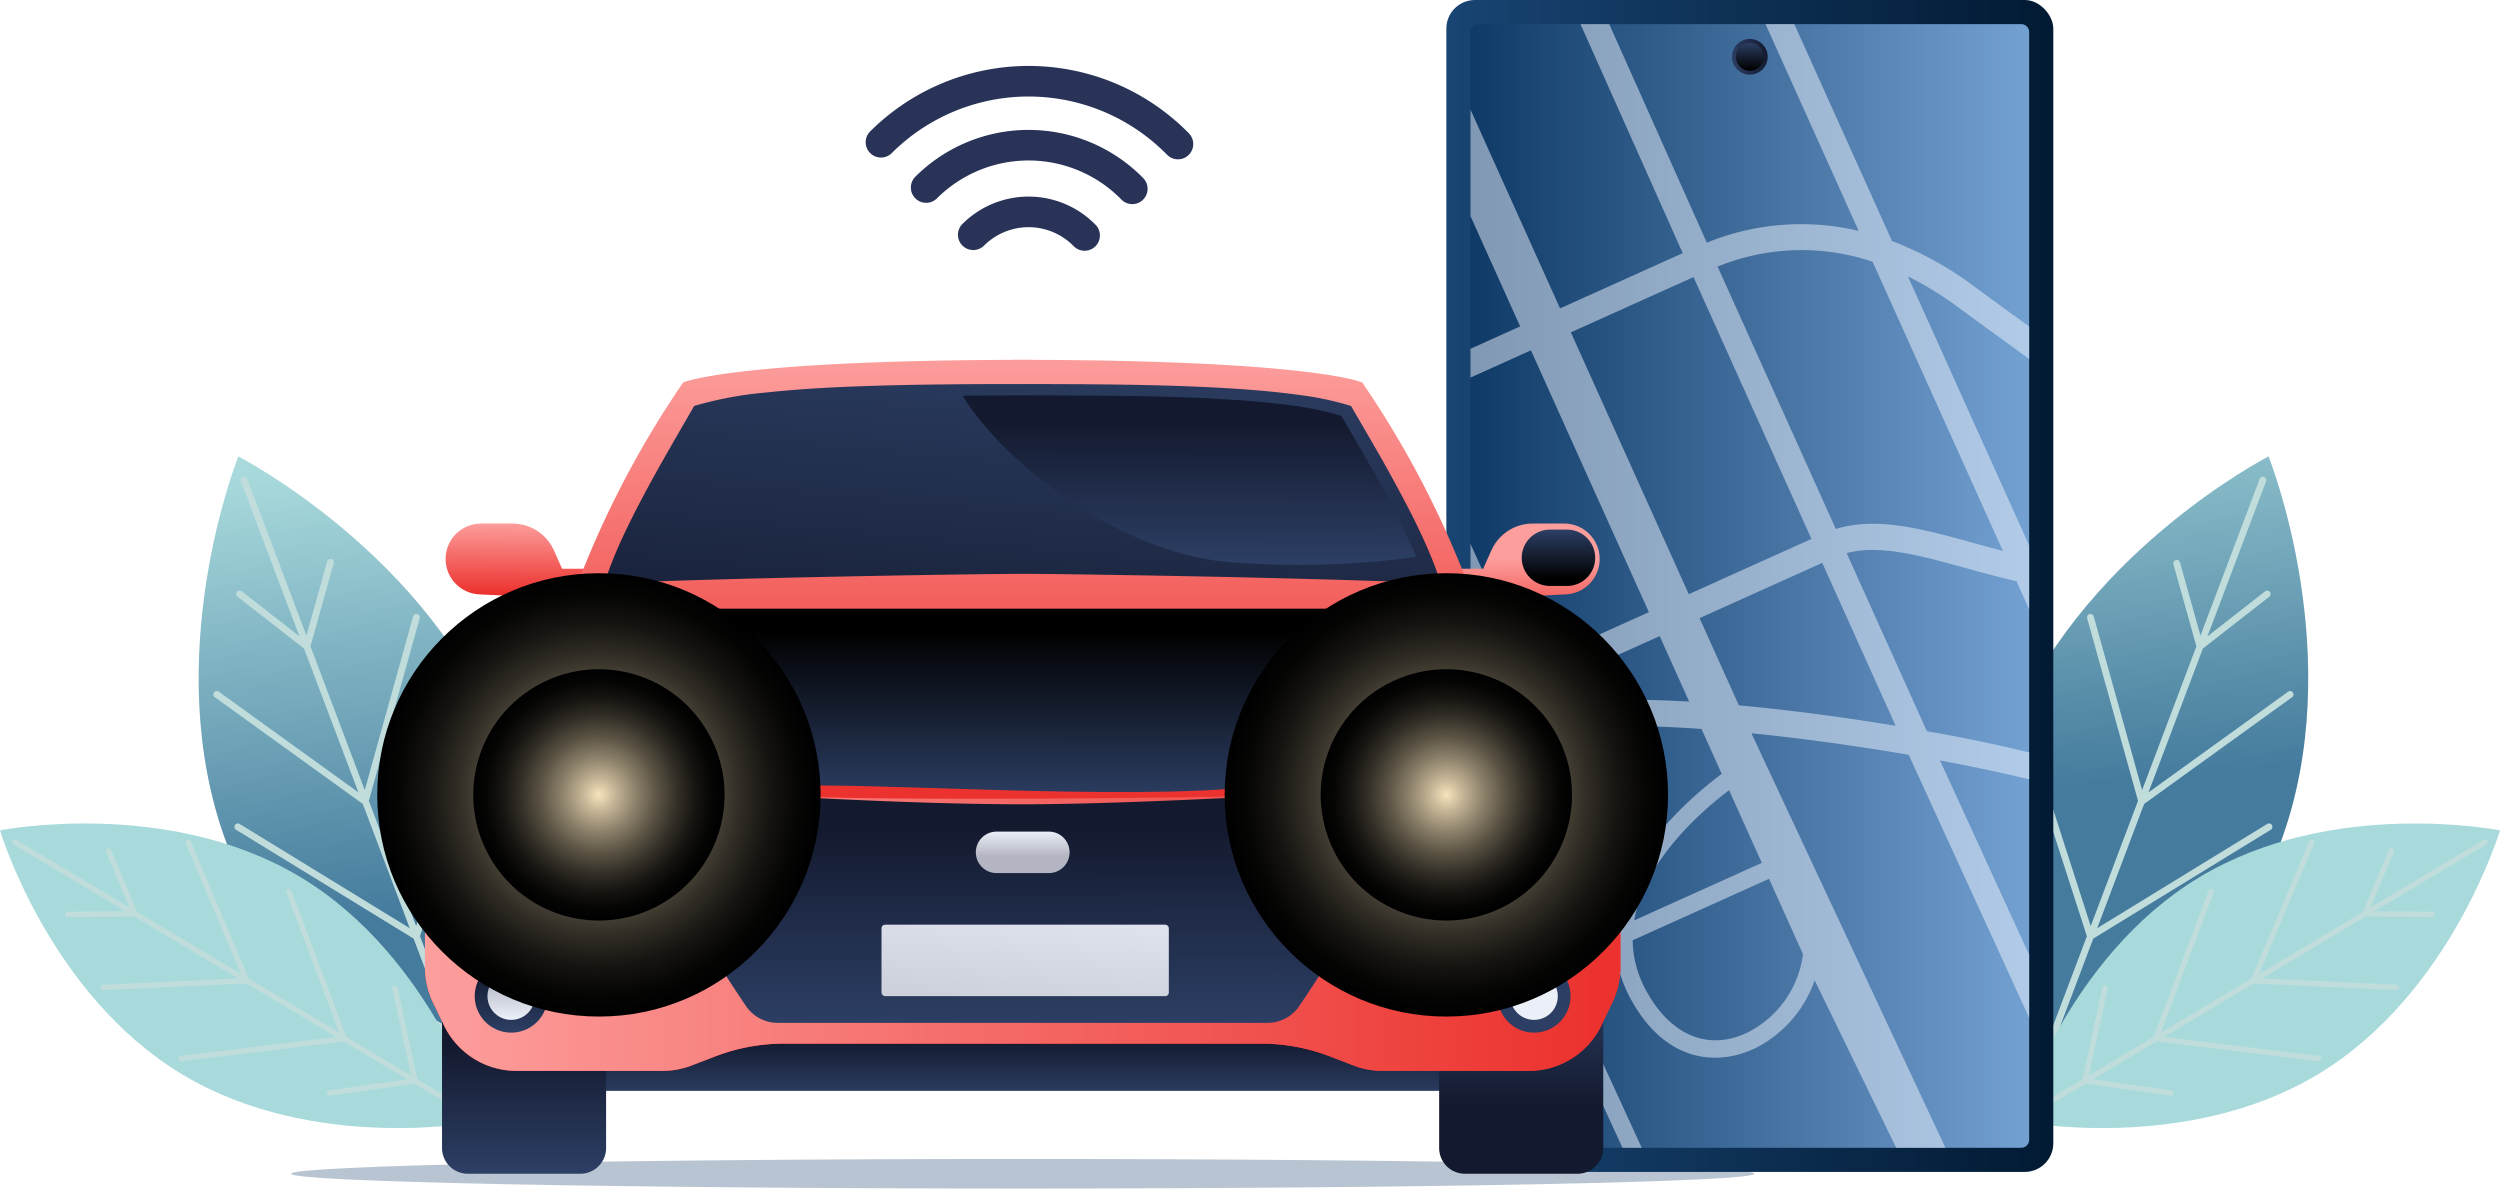
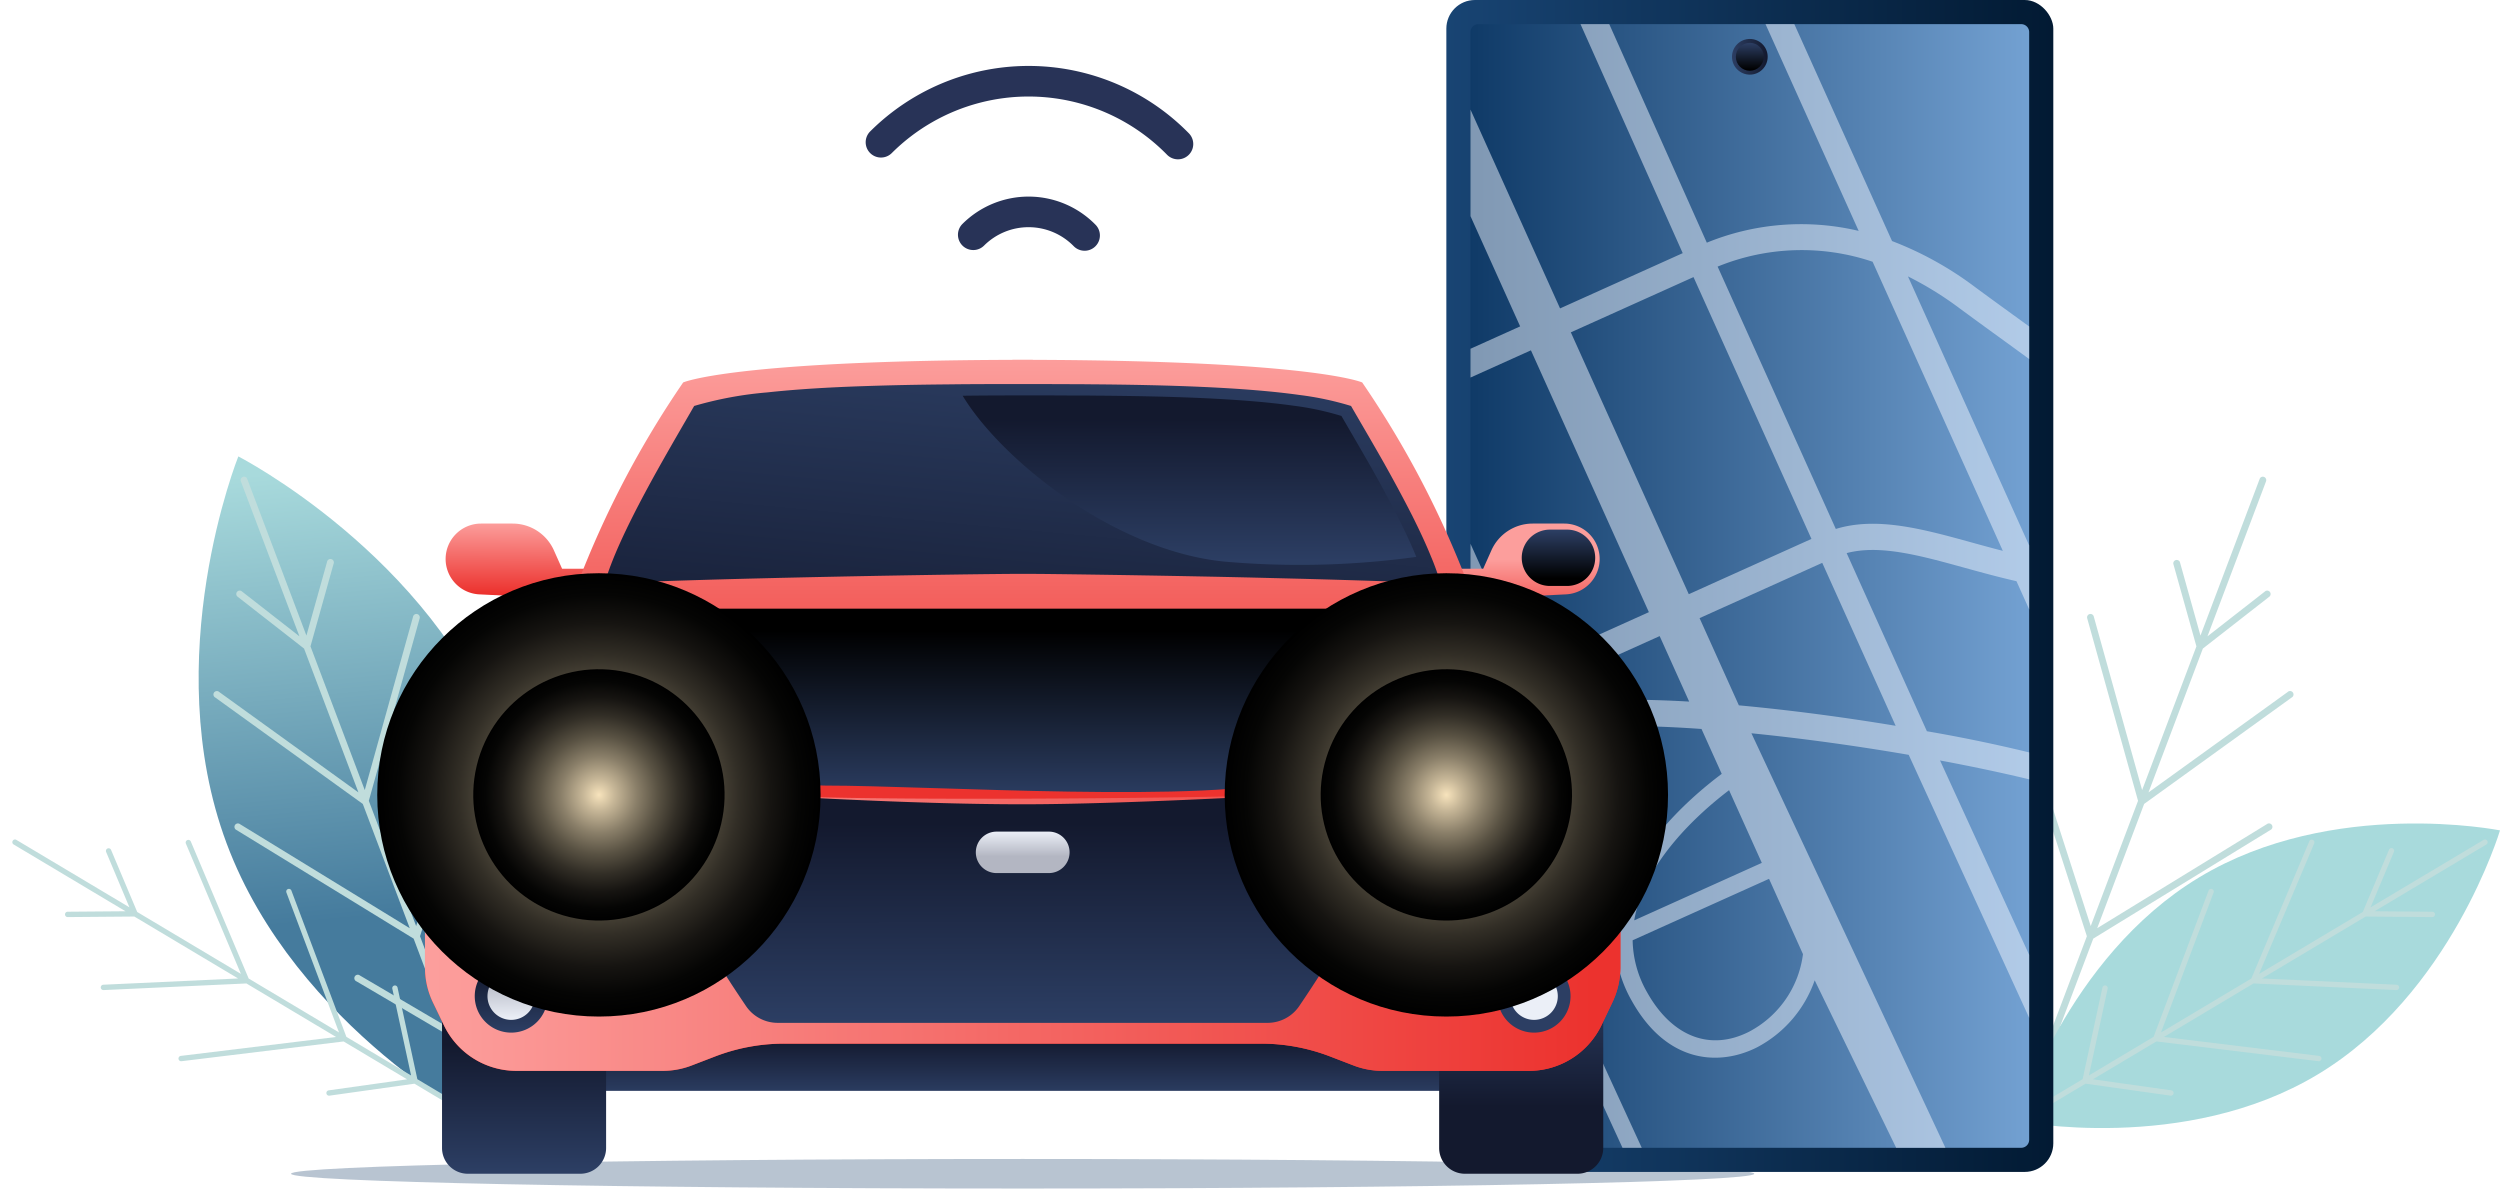
<svg xmlns="http://www.w3.org/2000/svg" xmlns:xlink="http://www.w3.org/1999/xlink" width="363.268" height="172.7" viewBox="0 0 363.268 172.7">
  <defs>
    <linearGradient id="linear-gradient" x1="0.476" y1="0.006" x2="0.509" y2="0.682" gradientUnits="objectBoundingBox">
      <stop offset="0" stop-color="#a8dadc" />
      <stop offset="1" stop-color="#457b9d" />
    </linearGradient>
    <linearGradient id="linear-gradient-2" x1="16.887" y1="13.545" x2="16.887" y2="15.427" xlink:href="#linear-gradient" />
    <linearGradient id="linear-gradient-3" x1="-3.648" y1="0.006" x2="-3.616" y2="0.682" xlink:href="#linear-gradient" />
    <linearGradient id="linear-gradient-4" x1="14.01" y1="13.647" x2="14.01" y2="15.528" xlink:href="#linear-gradient" />
    <linearGradient id="linear-gradient-5" y1="0.5" x2="1" y2="0.5" gradientUnits="objectBoundingBox">
      <stop offset="0" stop-color="#184473" />
      <stop offset="1" stop-color="#021a33" />
    </linearGradient>
    <linearGradient id="linear-gradient-6" x1="0.5" x2="0.5" y2="1" gradientUnits="objectBoundingBox">
      <stop offset="0" stop-color="#73a1d2" />
      <stop offset="1" stop-color="#0f3a67" />
    </linearGradient>
    <clipPath id="clip-path">
      <path id="Rectangle_7" data-name="Rectangle 7" d="M1.157,0H162.116a1.157,1.157,0,0,1,1.157,1.157V80.021a1.158,1.158,0,0,1-1.158,1.158H1.157A1.157,1.157,0,0,1,0,80.022V1.157A1.157,1.157,0,0,1,1.157,0Z" transform="translate(81.179) rotate(90)" fill="rgba(237,244,252,0.51)" />
    </clipPath>
    <linearGradient id="linear-gradient-7" y1="0.5" x2="1" y2="0.5" gradientUnits="objectBoundingBox">
      <stop offset="0" stop-color="#2c3e63" />
      <stop offset="1" stop-color="#13192e" />
    </linearGradient>
    <linearGradient id="linear-gradient-8" x1="0.5" y1="0.007" x2="0.5" y2="0.972" gradientUnits="objectBoundingBox">
      <stop offset="0" stop-color="#2c3e63" />
      <stop offset="1" />
    </linearGradient>
    <linearGradient id="linear-gradient-9" x1="0.5" y1="1.038" x2="0.5" y2="0.47" xlink:href="#linear-gradient-7" />
    <linearGradient id="linear-gradient-10" x1="0.5" y1="0.982" x2="0.5" y2="0.342" xlink:href="#linear-gradient-7" />
    <linearGradient id="linear-gradient-11" x1="-36.824" y1="0.982" x2="-36.824" y2="0.342" xlink:href="#linear-gradient-7" />
    <linearGradient id="linear-gradient-12" x1="0.507" y1="-0.008" x2="0.495" y2="0.929" gradientUnits="objectBoundingBox">
      <stop offset="0" stop-color="#fc9e9c" />
      <stop offset="1" stop-color="#ec322e" />
    </linearGradient>
    <linearGradient id="linear-gradient-13" x1="-37.17" y1="-0.008" x2="-37.182" y2="0.929" xlink:href="#linear-gradient-12" />
    <linearGradient id="linear-gradient-14" x1="0.5" y1="-0.003" x2="0.5" y2="0.601" xlink:href="#linear-gradient-12" />
    <linearGradient id="linear-gradient-15" x1="0.006" y1="0.5" x2="0.979" y2="0.5" xlink:href="#linear-gradient-12" />
    <linearGradient id="linear-gradient-16" x1="0.822" y1="-0.129" x2="0.152" y2="1.577" xlink:href="#linear-gradient-7" />
    <linearGradient id="linear-gradient-17" x1="0.502" y1="0.992" x2="0.499" y2="0.126" xlink:href="#linear-gradient-7" />
    <linearGradient id="linear-gradient-18" x1="0.505" y1="0.981" x2="0.496" y2="0.135" xlink:href="#linear-gradient-7" />
    <linearGradient id="linear-gradient-19" x1="0.505" y1="0.981" x2="0.496" y2="0.135" gradientUnits="objectBoundingBox">
      <stop offset="0" stop-color="#ebeff7" />
      <stop offset="1" stop-color="#b3b6c2" />
    </linearGradient>
    <linearGradient id="linear-gradient-20" x1="-83.668" y1="0.981" x2="-83.677" y2="0.135" xlink:href="#linear-gradient-7" />
    <linearGradient id="linear-gradient-21" x1="-128.96" y1="0.981" x2="-128.969" y2="0.135" xlink:href="#linear-gradient-19" />
    <linearGradient id="linear-gradient-22" x1="0.502" y1="0.983" x2="0.498" y2="0.129" xlink:href="#linear-gradient-19" />
    <radialGradient id="radial-gradient" cx="0.5" cy="0.5" r="0.5" gradientTransform="translate(0)" xlink:href="#linear-gradient-19" />
    <radialGradient id="radial-gradient-2" cx="0.5" cy="0.5" r="0.5" xlink:href="#linear-gradient-19" />
    <linearGradient id="linear-gradient-23" x1="-21.155" y1="0.983" x2="-21.159" y2="0.129" xlink:href="#linear-gradient-19" />
    <radialGradient id="radial-gradient-3" cx="0.5" cy="0.5" r="0.5" gradientTransform="matrix(-1, 0, 0, 1, -169.464, 0)" xlink:href="#linear-gradient-19" />
    <radialGradient id="radial-gradient-4" cx="0.5" cy="0.5" r="0.5" gradientTransform="matrix(-1, 0, 0, 1, -197.776, 0)" xlink:href="#linear-gradient-19" />
    <linearGradient id="linear-gradient-24" x1="1.073" y1="-0.828" x2="-0.432" y2="2.661" xlink:href="#linear-gradient-19" />
    <linearGradient id="linear-gradient-25" x1="0.5" y1="-0.003" x2="0.5" y2="0.601" xlink:href="#linear-gradient-19" />
    <linearGradient id="linear-gradient-26" x1="0.498" y1="0.975" x2="0.501" y2="0.14" xlink:href="#linear-gradient-7" />
    <linearGradient id="linear-gradient-27" x1="0.499" y1="0.976" x2="0.501" y2="0.113" xlink:href="#linear-gradient-8" />
    <linearGradient id="linear-gradient-28" x1="0.5" y1="0.019" x2="0.5" y2="0.865" xlink:href="#linear-gradient-8" />
    <radialGradient id="radial-gradient-5" cx="0.5" cy="0.5" r="0.5" gradientUnits="objectBoundingBox">
      <stop offset="0" stop-color="#f7e3bc" />
      <stop offset="0.128" stop-color="#c6b697" />
      <stop offset="0.304" stop-color="#8a7f69" />
      <stop offset="0.473" stop-color="#595243" />
      <stop offset="0.632" stop-color="#322e26" />
      <stop offset="0.777" stop-color="#161411" />
      <stop offset="0.904" stop-color="#050504" />
      <stop offset="1" />
    </radialGradient>
    <radialGradient id="radial-gradient-6" cx="0.5" cy="0.5" r="0.5" gradientTransform="translate(0.871 -0.102) rotate(76.626)" xlink:href="#radial-gradient-5" />
    <radialGradient id="radial-gradient-8" cx="0.5" cy="0.5" r="0.5" gradientTransform="translate(0.227 -0.152) rotate(22.276)" xlink:href="#radial-gradient-5" />
  </defs>
  <g id="transportation" transform="translate(-338.572 -185.784)">
    <g id="Group_12" data-name="Group 12" transform="translate(347.023 243.104)">
      <g id="Group_8" data-name="Group 8" transform="translate(20.41 9)">
        <path id="Path_7" data-name="Path 7" d="M410.972,269.063c10.061,26.95-1.7,56.234-1.7,56.234s-28.077-14.41-38.138-41.36,1.7-56.235,1.7-56.235S400.909,242.112,410.972,269.063Z" transform="translate(-367.063 -227.702)" fill="url(#linear-gradient)" />
        <path id="Path_8" data-name="Path 8" d="M408.075,269.907a.495.495,0,1,0-.941-.3l-8.48,26.313-6.876-18.195,7.383-26.506a.495.495,0,1,0-.953-.265l-7.021,25.207L383.3,255.275l3.356-11.987a.5.5,0,1,0-.953-.267l-2.993,10.69-8.6-22.764a.483.483,0,0,0-.639-.289.5.5,0,0,0-.289.639l8.511,22.522-8.423-6.576a.5.5,0,0,0-.61.781l9.707,7.578,7.9,20.9-20.216-14.583a.5.5,0,1,0-.58.8l21.432,15.46,6.823,18.057L373.07,281.123a.5.5,0,1,0-.517.845l25.734,15.781,4.831,12.781-12.633-7.425a.5.5,0,1,0-.5.854l13.695,8.05,3.866,10.231a.5.5,0,0,0,.623.294l.016-.005a.5.5,0,0,0,.288-.639L404.617,311.7l7.666-15.539a.495.495,0,1,0-.888-.436l-7.257,14.707L399.215,297.4Z" transform="translate(-367.046 -227.679)" fill="#c0dddc" style="mix-blend-mode: multiply;isolation: isolate" />
      </g>
      <g id="Group_9" data-name="Group 9" transform="translate(-8.451 62.338)">
-         <path id="Path_9" data-name="Path 9" d="M362.721,282.46c19.367,11.667,26.444,35.441,26.444,35.441s-24.324,4.857-43.692-6.811-26.445-35.441-26.445-35.441S343.353,270.792,362.721,282.46Z" transform="translate(-319.029 -274.647)" fill="url(#linear-gradient-2)" />
        <path id="Path_10" data-name="Path 10" d="M361.846,285.011a.389.389,0,0,0-.729.273l7.646,20.339-13.127-7.836-8.414-19.923a.389.389,0,0,0-.717.3l8,18.946-15.064-8.993-3.8-9.019a.389.389,0,1,0-.718.3l3.384,8.043-16.423-9.8a.378.378,0,0,0-.535.135.39.39,0,0,0,.135.534l16.249,9.7-8.4.07a.389.389,0,1,0,.006.779l9.678-.081,15.076,9-19.572.908a.39.39,0,1,0,.036.779l20.748-.962,13.027,7.776-22.556,2.748a.389.389,0,1,0,.1.773l23.553-2.869,9.221,5.5-11.4,1.606a.39.39,0,0,0,.108.772l12.363-1.741,7.381,4.407a.389.389,0,0,0,.527-.124l.007-.011a.389.389,0,0,0-.134-.534l-7.356-4.391-2.878-13.311a.389.389,0,1,0-.76.166l2.724,12.6-9.4-5.61Z" transform="translate(-319.501 -275.257)" fill="#c0dddc" style="mix-blend-mode: multiply;isolation: isolate" />
      </g>
      <g id="Group_10" data-name="Group 10" transform="translate(278.977 9)">
-         <path id="Path_11" data-name="Path 11" d="M574.107,269.063c-10.061,26.95,1.7,56.234,1.7,56.234s28.076-14.41,38.138-41.36-1.7-56.235-1.7-56.235S584.169,242.112,574.107,269.063Z" transform="translate(-570.037 -227.702)" fill="url(#linear-gradient-3)" />
        <path id="Path_12" data-name="Path 12" d="M576.965,269.907a.5.5,0,0,1,.942-.3l8.479,26.313,6.875-18.195-7.383-26.506a.495.495,0,1,1,.953-.265l7.022,25.207,7.89-20.882-3.356-11.987a.5.5,0,0,1,.954-.267l2.992,10.69,8.6-22.764a.482.482,0,0,1,.638-.289.5.5,0,0,1,.289.639l-8.511,22.522,8.423-6.576a.5.5,0,0,1,.61.781L602.68,255.6l-7.9,20.9L615,261.915a.5.5,0,1,1,.581.8l-21.432,15.46-6.823,18.057,24.647-15.113a.5.5,0,1,1,.517.845l-25.735,15.781-4.83,12.781,12.632-7.425a.5.5,0,0,1,.5.854l-13.695,8.05L577.5,322.239a.5.5,0,0,1-.623.294l-.015-.005a.5.5,0,0,1-.289-.639l3.853-10.194-7.667-15.539a.5.5,0,1,1,.889-.436l7.256,14.707,4.922-13.025Z" transform="translate(-570.016 -227.679)" fill="#c0dddc" style="mix-blend-mode: multiply;isolation: isolate" />
      </g>
      <g id="Group_11" data-name="Group 11" transform="translate(284.681 62.339)">
        <path id="Path_13" data-name="Path 13" d="M603.581,282.46c-19.368,11.667-26.445,35.44-26.445,35.44s24.324,4.857,43.691-6.811,26.445-35.44,26.445-35.44S622.947,270.792,603.581,282.46Z" transform="translate(-577.136 -274.647)" fill="url(#linear-gradient-4)" />
        <path id="Path_14" data-name="Path 14" d="M605.439,285.011a.389.389,0,0,1,.729.273l-7.646,20.339,13.126-7.836,8.415-19.923a.389.389,0,1,1,.716.3l-8,18.945,15.064-8.993,3.8-9.018a.39.39,0,1,1,.718.3l-3.385,8.043,16.423-9.8a.378.378,0,0,1,.534.135.39.39,0,0,1-.135.534l-16.248,9.7,8.4.07a.389.389,0,1,1-.007.779l-9.678-.081-15.076,9,19.572.908a.39.39,0,0,1-.036.779L611.97,298.5l-13.027,7.776,22.556,2.748a.389.389,0,0,1-.094.773l-23.553-2.869-9.22,5.5,11.4,1.606a.39.39,0,0,1-.108.772l-12.364-1.741-7.381,4.407a.389.389,0,0,1-.527-.124l-.007-.011a.39.39,0,0,1,.135-.534l7.355-4.391,2.878-13.311a.389.389,0,1,1,.76.166l-2.724,12.6,9.4-5.61Z" transform="translate(-577.647 -275.257)" fill="#c0dddc" style="mix-blend-mode: multiply;isolation: isolate" />
      </g>
    </g>
    <path id="Path_15" data-name="Path 15" d="M584.527,331.948c0,1.186-47.6,2.147-106.31,2.147s-106.31-.961-106.31-2.147,47.6-2.148,106.31-2.148S584.527,330.761,584.527,331.948Z" transform="translate(8.955 24.39)" fill="#b8c4d1" />
    <g id="Group_18" data-name="Group 18" transform="translate(548.737 185.784)">
      <rect id="Rectangle_5" data-name="Rectangle 5" width="88.195" height="170.289" rx="4.157" fill="url(#linear-gradient-5)" />
      <g id="Group_15" data-name="Group 15" transform="translate(3.508 3.508)">
        <path id="Rectangle_6" data-name="Rectangle 6" d="M1.157,0H162.116a1.157,1.157,0,0,1,1.157,1.157V80.021a1.158,1.158,0,0,1-1.158,1.158H1.157A1.157,1.157,0,0,1,0,80.022V1.157A1.157,1.157,0,0,1,1.157,0Z" transform="translate(81.179) rotate(90)" fill="url(#linear-gradient-6)" />
        <g id="Group_14" data-name="Group 14">
          <g id="Group_13" data-name="Group 13" clip-path="url(#clip-path)">
            <path id="Path_16" data-name="Path 16" d="M604.946,232.476c-1.963-1.424-3.845-2.788-5.574-4.068a49.337,49.337,0,0,0-12.007-6.644l-16.262-36.1-3.48,1.568,14.892,33.055A36.264,36.264,0,0,0,560.448,222L541.77,180.154l-3.479,1.567,18.657,41.8-17.824,8.03-16.165-35.883-1.423,12.325,11.789,26.17-17.826,8.03-11.789-26.17-3.479,1.567,34.652,76.924,1.74-.785c3.617-1.629,12.345-1.823,23.054-1.068l2.94,6.524c-4.739,3.541-14.589,12.1-15.452,22.521l-8.926,4.02L491.331,221.6l-2.32,1.044L535.918,326.77l-13.338,6.008L475.673,228.651l-2.319,1.045,62.5,138.209,2.319-1.045L523.626,335.1l13.338-6.008,17.606,38.292,2.319-1.045-17.606-38.292,7.869-3.544a18.5,18.5,0,0,0,2.39,7.657c4.945,8.845,12.223,9.473,17.607,7.048.194-.088.387-.18.576-.275a17.494,17.494,0,0,0,8.4-9.75l15.355,31.564,5.8-2.612-30.349-64.848c7.359.738,15.255,1.825,22.854,3.133l21.039,45.924,3.479-1.567-19.964-43.54c10.164,1.9,19.452,4.158,25.743,6.449l3.556,7.893,3.479-1.567-17.084-37.925a40.722,40.722,0,0,0,17.987-.81,18.946,18.946,0,0,0,2.569-.926c2.956-1.332,4.666-3.227,5.093-5.657C637.115,256.533,623.238,245.738,604.946,232.476Zm-41.262,69.081,4.758,10.562L549.9,320.472C551.364,311.954,559.357,304.847,563.684,301.556Zm2.9,35.1c-5.659,2.865-11.211.71-14.818-5.743a15.709,15.709,0,0,1-2.094-7.549l19.819-8.928,4.931,10.945A14.837,14.837,0,0,1,566.58,336.658Zm17.954-111.89,18.926,42.013c-1.537-.393-3.044-.808-4.514-1.214-7.078-1.954-13.8-3.8-19.757-1.968l-17.173-38.121A32.265,32.265,0,0,1,584.534,224.768ZM558.516,227l17.138,38.045-17.825,8.03L540.69,235.029Zm-23.624,10.642,17.139,38.045-17.826,8.03-17.139-38.046Zm1.969,51.969-1.089-2.415,17.826-8.03,4.287,9.517C548.921,288.162,541.332,288.361,536.861,289.61Zm28.246-.382-5.71-12.675,17.826-8.03L587.889,292.2C580.272,290.936,572.419,289.9,565.106,289.228Zm52.841,9.713a221.617,221.617,0,0,0-25.519-5.951L580.77,267.108c4.8-1.268,10.584.323,17.161,2.138,2.416.667,4.924,1.354,7.514,1.944Zm13.977-34.909c-.264,1.5-1.934,2.707-4.956,3.576-6.581,1.89-12.909,1.432-18.841.247L589.677,226.9a49.359,49.359,0,0,1,7.425,4.579c1.739,1.286,3.63,2.658,5.6,4.09C614.793,244.329,633.059,257.574,631.924,264.032Z" transform="translate(-526.11 -190.245)" fill="rgba(237,244,252,0.51)" />
          </g>
        </g>
      </g>
      <g id="Group_16" data-name="Group 16" transform="translate(41.505 5.66)">
        <circle id="Ellipse_1" data-name="Ellipse 1" cx="2.593" cy="2.593" r="2.593" fill="url(#linear-gradient-7)" />
        <circle id="Ellipse_2" data-name="Ellipse 2" cx="2.03" cy="2.03" r="2.03" transform="translate(0.562 0.562)" fill="url(#linear-gradient-8)" style="mix-blend-mode: screen;isolation: isolate" />
      </g>
    </g>
    <g id="Group_26" data-name="Group 26" transform="translate(400.323 238.053)">
      <rect id="Rectangle_8" data-name="Rectangle 8" width="133.598" height="14.283" transform="translate(18.327 91.956)" fill="url(#linear-gradient-9)" />
      <g id="Group_19" data-name="Group 19" transform="translate(2.479 89.676)">
        <path id="Rectangle_9" data-name="Rectangle 9" d="M0,0H23.841a0,0,0,0,1,0,0V24.864A3.744,3.744,0,0,1,20.1,28.608H3.744A3.744,3.744,0,0,1,0,24.864V0A0,0,0,0,1,0,0Z" transform="translate(0 0)" fill="url(#linear-gradient-10)" />
        <path id="Rectangle_10" data-name="Rectangle 10" d="M3.744,0H20.1a3.744,3.744,0,0,1,3.744,3.744V28.608a0,0,0,0,1,0,0H0a0,0,0,0,1,0,0V3.744A3.744,3.744,0,0,1,3.744,0Z" transform="translate(168.733 28.608) rotate(180)" fill="url(#linear-gradient-11)" />
      </g>
      <path id="Path_18" data-name="Path 18" d="M410.174,261.836l-14.169-.705a5.147,5.147,0,0,1-4.89-5.14h0a5.147,5.147,0,0,1,5.146-5.147h4.589a6.569,6.569,0,0,1,6,3.894l1.19,2.671h6.643Z" transform="translate(-388.114 -227.035)" fill="url(#linear-gradient-12)" />
      <path id="Path_19" data-name="Path 19" d="M518.873,261.836l14.168-.705a5.147,5.147,0,0,0,4.891-5.14h0a5.147,5.147,0,0,0-5.146-5.147H528.2a6.568,6.568,0,0,0-6,3.894l-1.19,2.671h-6.643Z" transform="translate(-367.241 -227.035)" fill="url(#linear-gradient-13)" />
      <path id="Path_20" data-name="Path 20" d="M562.25,291.2v27.594a11.766,11.766,0,0,1-1.162,5.07l-1.583,3.319a11.707,11.707,0,0,1-10.563,6.637h-21.26a11.688,11.688,0,0,1-4.228-.792l-3.285-1.263a27.842,27.842,0,0,0-10.142-1.9H440.772a27.86,27.86,0,0,0-10.158,1.9l-3.286,1.263a11.683,11.683,0,0,1-4.228.792H401.84a11.683,11.683,0,0,1-10.545-6.637l-1.6-3.319a11.748,11.748,0,0,1-1.145-5.07V291.2a11.7,11.7,0,0,1,3.217-8.07l4.346-4.565c0-.016,0-.016.018-.034l.219-.219,14.285-15.026a140.271,140.271,0,0,1,15.432-29.5s7.042-3.15,47.843-3.285v-.018h2.966v.018c40.818.134,47.859,3.285,47.859,3.285a140.23,140.23,0,0,1,15.431,29.5l15.448,16.256h.018l3.4,3.588A11.779,11.779,0,0,1,562.25,291.2Z" transform="translate(-388.549 -230.483)" fill="url(#linear-gradient-14)" />
      <path id="Path_21" data-name="Path 21" d="M562.25,284.234v27.594a11.766,11.766,0,0,1-1.162,5.07l-1.583,3.319a11.707,11.707,0,0,1-10.563,6.637h-21.26a11.688,11.688,0,0,1-4.228-.792l-3.285-1.263a27.842,27.842,0,0,0-10.142-1.9H440.772a27.86,27.86,0,0,0-10.158,1.9l-3.286,1.263a11.683,11.683,0,0,1-4.228.792H401.84a11.683,11.683,0,0,1-10.545-6.637l-1.6-3.319a11.748,11.748,0,0,1-1.145-5.07V284.234a11.7,11.7,0,0,1,3.217-8.07l4.346-4.565c-1.786,3.134,27.561,14.236,41.055,15.162,13.881.944,62.971.505,76.464,0,13.494-.523,38.562-8.9,41.981-14.184h.018l3.4,3.588A11.779,11.779,0,0,1,562.25,284.234Z" transform="translate(-388.549 -223.52)" fill="url(#linear-gradient-15)" />
      <path id="Path_22" data-name="Path 22" d="M532.359,262.518c-4.5-.254-11.86-.489-19.946-.709-2.914-.067-5.946-.151-8.962-.219-9.838-.219-19.626-.371-25.927-.455-2.7-.034-4.75-.05-5.912-.05-7.008,0-47.035.657-60.748,1.432,2.09-7.362,9.232-19.222,13.022-25.826a53.612,53.612,0,0,1,10.631-1.97c4.161-.455,8.928-.741,13.982-.91,3.926-.134,8-.219,12.112-.253,3.689-.05,7.4-.05,11-.05,1.852,0,3.74,0,5.643.016,1.347,0,2.712,0,4.06.018,11.236.083,22.439.421,30.508,1.549a44.352,44.352,0,0,1,7.513,1.6c1.3,2.258,3,5.138,4.767,8.256,1.415,2.527,2.847,5.171,4.162,7.766,1.01,2.022,1.936,3.992,2.678,5.828A34.86,34.86,0,0,1,532.359,262.518Z" transform="translate(-384.77 -229.971)" fill="url(#linear-gradient-16)" />
      <path id="Path_23" data-name="Path 23" d="M508.425,284.559s-23.474,1.366-38.233,1.366c-16.772,0-38.233-1.366-38.233-1.366s-12.69,4.779-12.69,10.217c0,4.183,7.34,15.478,10.732,20.474a5.554,5.554,0,0,0,4.6,2.433h71.179a5.554,5.554,0,0,0,4.6-2.433c3.391-5,10.732-16.291,10.732-20.474C521.115,289.338,508.425,284.559,508.425,284.559Z" transform="translate(-383.346 -221.325)" fill="url(#linear-gradient-17)" />
      <g id="Group_22" data-name="Group 22" transform="translate(7.23 87.177)">
        <g id="Group_20" data-name="Group 20">
          <path id="Path_24" data-name="Path 24" d="M405.335,310.336a5.3,5.3,0,1,1-5.3-5.3A5.3,5.3,0,0,1,405.335,310.336Z" transform="translate(-394.732 -305.034)" fill="url(#linear-gradient-18)" />
          <path id="Path_25" data-name="Path 25" d="M403.211,310.067a3.447,3.447,0,1,1-3.447-3.447A3.446,3.446,0,0,1,403.211,310.067Z" transform="translate(-394.463 -304.765)" fill="url(#linear-gradient-19)" />
        </g>
        <g id="Group_21" data-name="Group 21" transform="translate(148.629)">
          <path id="Path_26" data-name="Path 26" d="M521.835,310.336a5.3,5.3,0,1,0,5.3-5.3A5.3,5.3,0,0,0,521.835,310.336Z" transform="translate(-521.835 -305.034)" fill="url(#linear-gradient-20)" />
          <path id="Path_27" data-name="Path 27" d="M523.421,310.067a3.447,3.447,0,1,0,3.446-3.447A3.445,3.445,0,0,0,523.421,310.067Z" transform="translate(-521.566 -304.765)" fill="url(#linear-gradient-21)" />
        </g>
      </g>
      <g id="Group_25" data-name="Group 25" transform="translate(2.479 51.225)">
        <g id="Group_23" data-name="Group 23">
          <path id="Path_28" data-name="Path 28" d="M398.259,274.324c-2.559-.319-5.492,1.569-6.873,5.207-.781,2.058-.8,4.938-.626,7.648,6.593,6.593,22,6.757,26.039,6.345s13.183-5.521,14.173-7.746S402.214,274.819,398.259,274.324Z" transform="translate(-390.669 -274.289)" fill="url(#linear-gradient-22)" />
          <circle id="Ellipse_3" data-name="Ellipse 3" cx="5.232" cy="5.232" r="5.232" transform="translate(5.645 3.898)" fill="url(#radial-gradient)" style="mix-blend-mode: screen;isolation: isolate" />
          <circle id="Ellipse_4" data-name="Ellipse 4" cx="4.367" cy="4.367" r="4.367" transform="translate(18.43 7.641)" fill="url(#radial-gradient-2)" style="mix-blend-mode: screen;isolation: isolate" />
        </g>
        <g id="Group_24" data-name="Group 24" transform="translate(128.406)">
          <path id="Path_29" data-name="Path 29" d="M533.215,274.324c2.559-.319,5.492,1.569,6.873,5.207.781,2.058.8,4.938.626,7.648-6.593,6.593-22,6.757-26.039,6.345S501.492,288,500.5,285.778,529.26,274.819,533.215,274.324Z" transform="translate(-500.478 -274.289)" fill="url(#linear-gradient-23)" />
          <circle id="Ellipse_5" data-name="Ellipse 5" cx="5.232" cy="5.232" r="5.232" transform="translate(24.217 3.898)" fill="url(#radial-gradient-3)" style="mix-blend-mode: screen;isolation: isolate" />
          <circle id="Ellipse_6" data-name="Ellipse 6" cx="4.367" cy="4.367" r="4.367" transform="translate(13.162 7.641)" fill="url(#radial-gradient-4)" style="mix-blend-mode: screen;isolation: isolate" />
        </g>
      </g>
-       <rect id="Rectangle_11" data-name="Rectangle 11" width="41.749" height="10.382" rx="0.505" transform="translate(66.339 82.096)" fill="url(#linear-gradient-24)" />
      <path id="Path_30" data-name="Path 30" d="M467.607,295.148h-7.6A3.012,3.012,0,0,1,457,292.135h0a3.012,3.012,0,0,1,3.012-3.012h7.6a3.012,3.012,0,0,1,3.012,3.012h0A3.012,3.012,0,0,1,467.607,295.148Z" transform="translate(-376.957 -220.552)" fill="url(#linear-gradient-25)" />
      <path id="Path_31" data-name="Path 31" d="M521.28,258.382a124.067,124.067,0,0,1-27.771.695c-16.025-1.515-32.556-14.841-38.144-24.109,3.458-.048,6.931-.048,10.309-.048,1.738,0,3.506,0,5.289.016,1.263,0,2.542,0,3.805.016,10.531.078,21.03.394,28.593,1.452a41.48,41.48,0,0,1,7.041,1.5c1.216,2.117,2.811,4.815,4.468,7.736,1.327,2.368,2.668,4.847,3.9,7.278C519.718,254.814,520.586,256.661,521.28,258.382Z" transform="translate(-377.233 -229.732)" fill="url(#linear-gradient-26)" style="mix-blend-mode: screen;isolation: isolate" />
      <path id="Path_32" data-name="Path 32" d="M407.832,261.416c-6.1,6.1-11.268,9.869-9.23,11.908s31.148,13.8,46.474,13.8,56.527,2.672,68.227-.972,34.372-9.526,36.256-11.411-10.711-13.326-10.711-13.326Z" transform="translate(-386.923 -225.244)" fill="url(#linear-gradient-27)" style="mix-blend-mode: screen;isolation: isolate" />
      <path id="Path_33" data-name="Path 33" d="M528.93,259.783h2.487a4.094,4.094,0,0,0,4.094-4.094h0a4.1,4.1,0,0,0-4.094-4.094H528.93a4.1,4.1,0,0,0-4.094,4.094h0A4.094,4.094,0,0,0,528.93,259.783Z" transform="translate(-365.468 -226.908)" fill="url(#linear-gradient-28)" style="mix-blend-mode: screen;isolation: isolate" />
      <path id="Path_34" data-name="Path 34" d="M395.847,259.783h2.487a4.094,4.094,0,0,0,4.094-4.094h0a4.1,4.1,0,0,0-4.094-4.094h-2.487a4.1,4.1,0,0,0-4.094,4.094h0A4.094,4.094,0,0,0,395.847,259.783Z" transform="translate(-388.006 -226.908)" fill="url(#linear-gradient-28)" style="mix-blend-mode: screen;isolation: isolate" />
    </g>
    <g id="Group_30" data-name="Group 30" transform="translate(464.363 195.364)">
      <g id="Group_27" data-name="Group 27" transform="translate(13.408 18.986)">
        <path id="Path_35" data-name="Path 35" d="M456.01,217.746a2.193,2.193,0,0,1-.582-.421,2.222,2.222,0,0,1,.008-3.143,13.611,13.611,0,0,1,19.334.122,2.222,2.222,0,1,1-3.172,3.113,9.169,9.169,0,0,0-13.028-.082A2.222,2.222,0,0,1,456.01,217.746Z" transform="translate(-454.781 -210.213)" fill="#283357" />
      </g>
      <g id="Group_28" data-name="Group 28" transform="translate(6.564 9.297)">
-         <path id="Path_36" data-name="Path 36" d="M450.157,212.288a2.254,2.254,0,0,1-.581-.42,2.225,2.225,0,0,1,.006-3.144,23.31,23.31,0,0,1,33.111.209,2.222,2.222,0,0,1-3.177,3.108,18.863,18.863,0,0,0-26.8-.167A2.225,2.225,0,0,1,450.157,212.288Z" transform="translate(-448.928 -201.927)" fill="#283357" />
-       </g>
+         </g>
      <g id="Group_29" data-name="Group 29">
        <path id="Path_37" data-name="Path 37" d="M444.543,207.054a2.222,2.222,0,0,1-.575-3.562,32.6,32.6,0,0,1,46.323.29,2.223,2.223,0,0,1-3.178,3.109,28.153,28.153,0,0,0-40.006-.253A2.224,2.224,0,0,1,444.543,207.054Z" transform="translate(-443.315 -193.976)" fill="#283357" />
      </g>
    </g>
    <g id="Group_33" data-name="Group 33" transform="translate(393.388 269.076)">
      <g id="Group_31" data-name="Group 31">
        <circle id="Ellipse_7" data-name="Ellipse 7" cx="32.211" cy="32.211" r="32.211" fill="url(#radial-gradient-5)" style="mix-blend-mode: screen;isolation: isolate" />
        <circle id="Ellipse_8" data-name="Ellipse 8" cx="18.258" cy="18.258" r="18.258" transform="translate(10.226 45.751) rotate(-76.626)" fill="url(#radial-gradient-6)" style="mix-blend-mode: screen;isolation: isolate" />
      </g>
      <g id="Group_32" data-name="Group 32" transform="translate(123.138)">
        <circle id="Ellipse_9" data-name="Ellipse 9" cx="32.211" cy="32.211" r="32.211" fill="url(#radial-gradient-5)" style="mix-blend-mode: screen;isolation: isolate" />
        <circle id="Ellipse_10" data-name="Ellipse 10" cx="18.258" cy="18.258" r="18.258" transform="translate(8.395 22.237) rotate(-22.276)" fill="url(#radial-gradient-8)" style="mix-blend-mode: screen;isolation: isolate" />
      </g>
    </g>
  </g>
</svg>